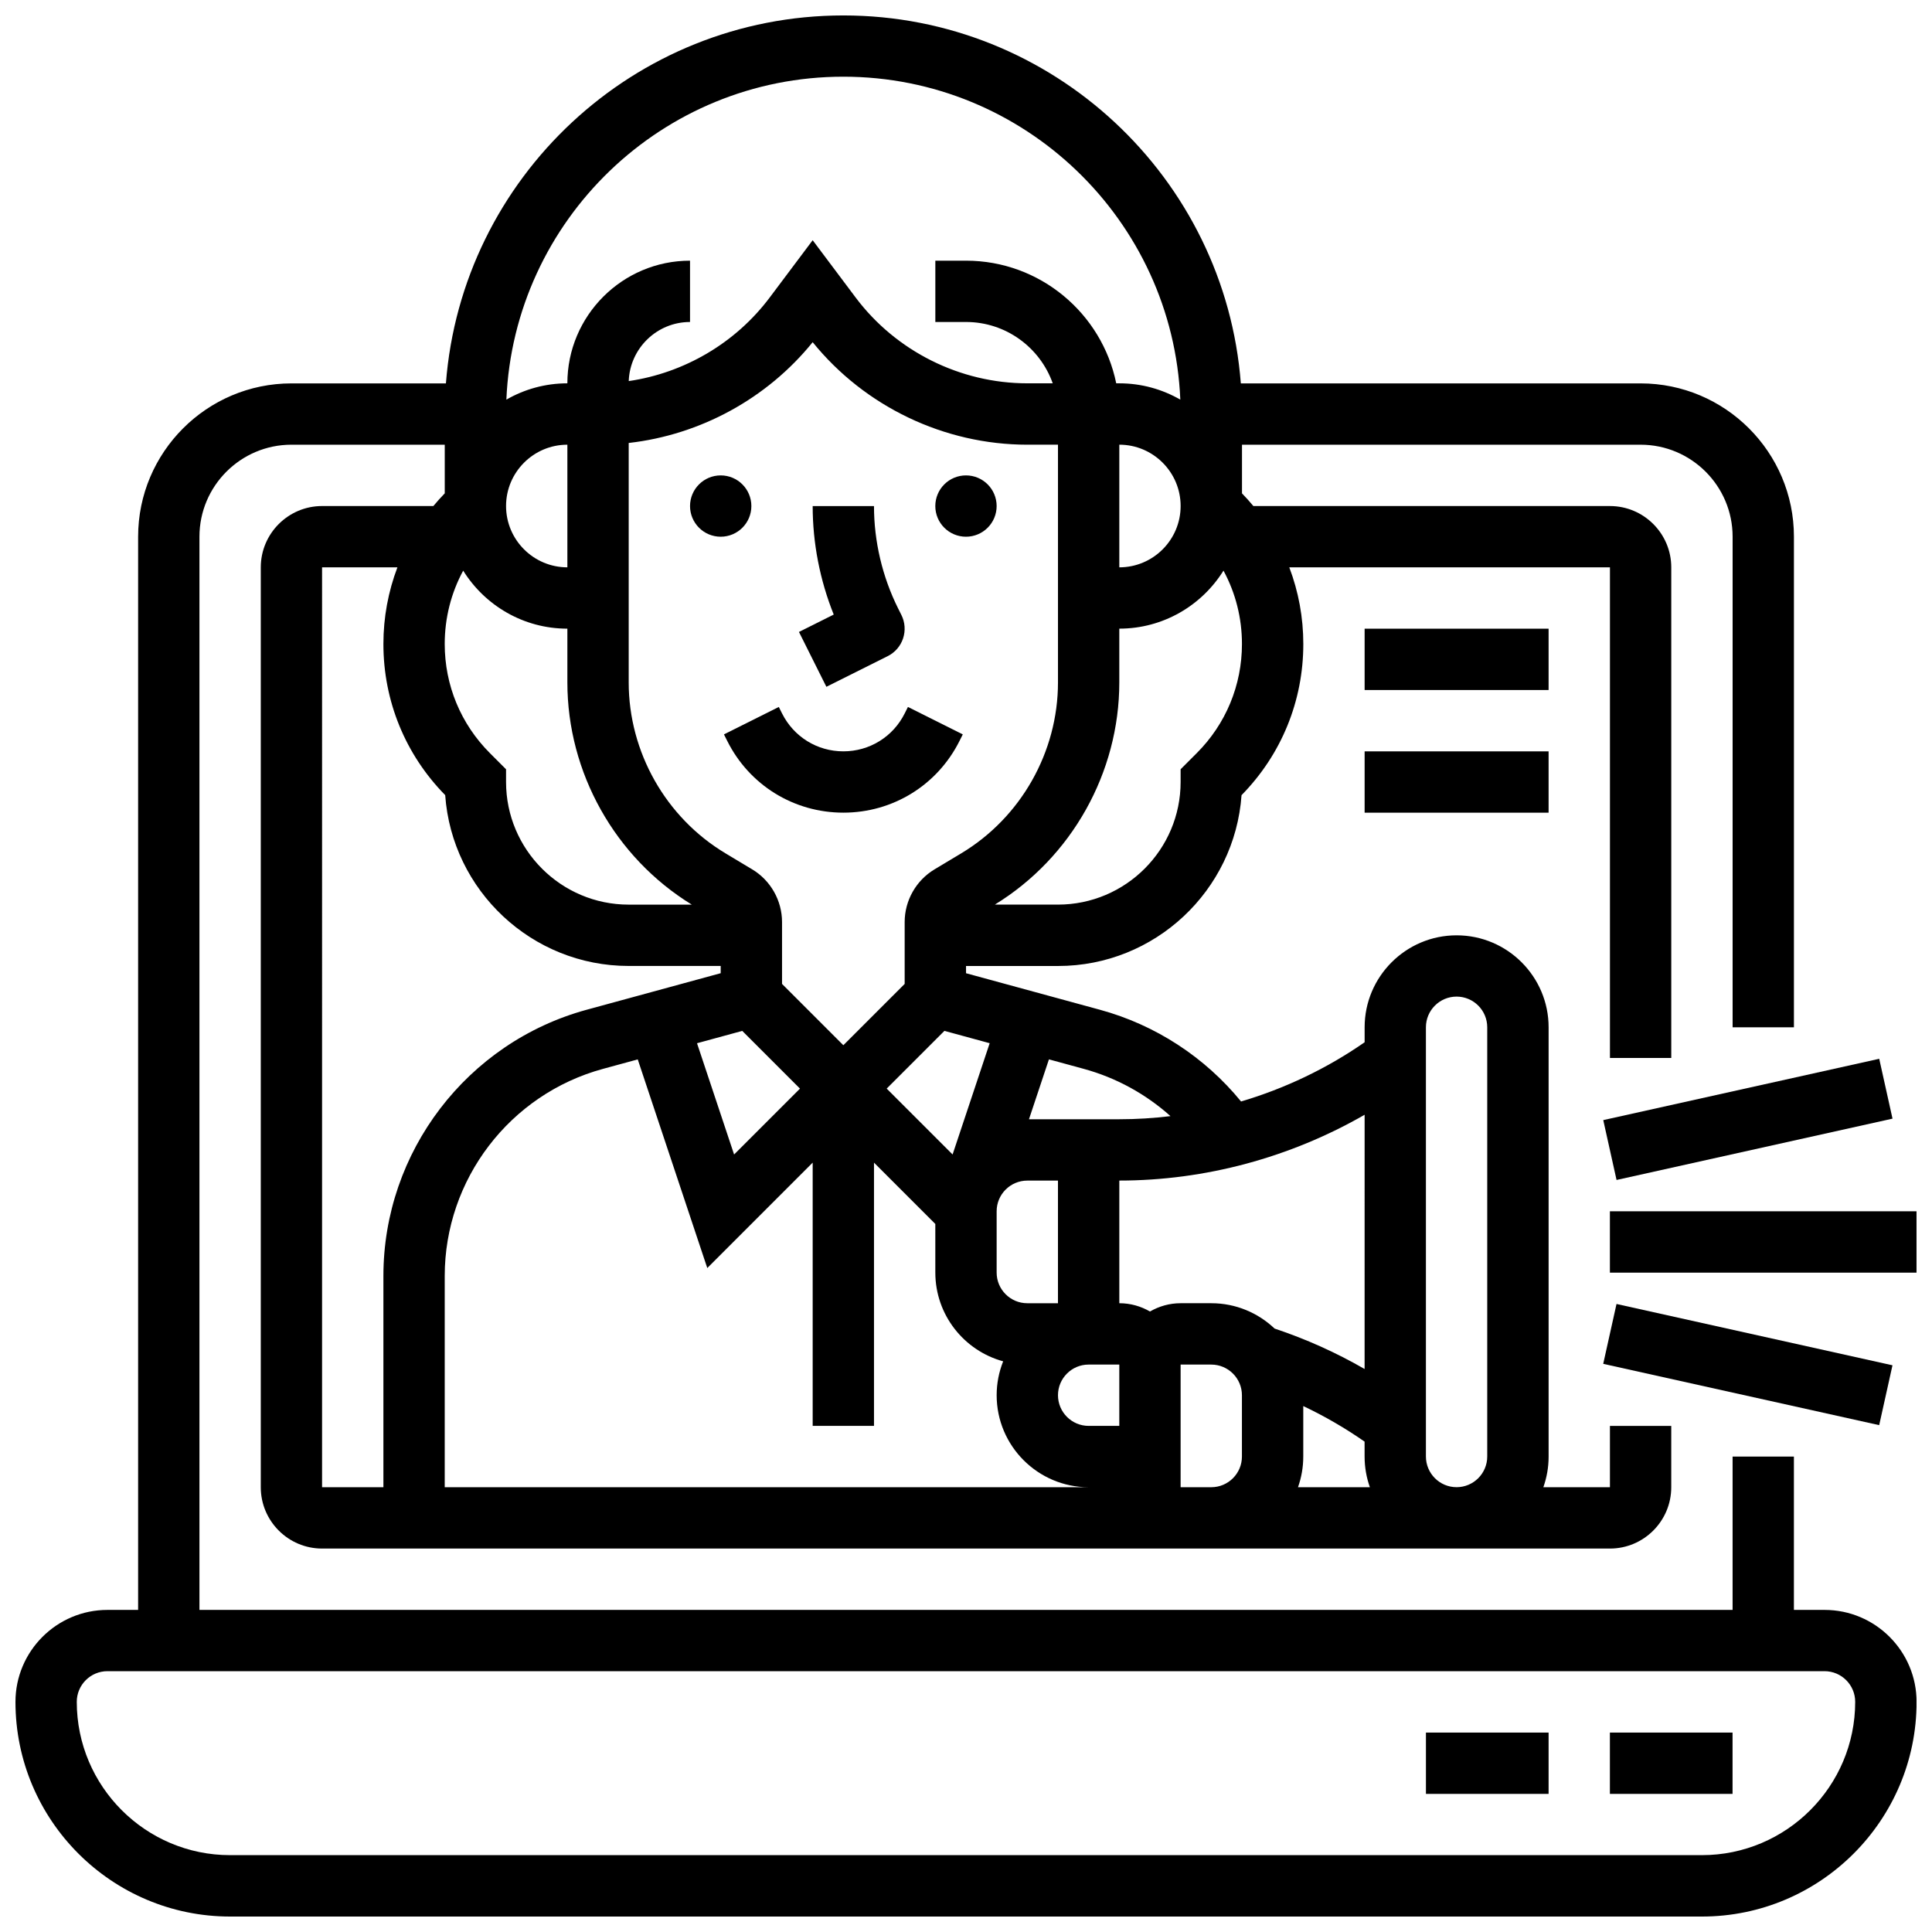
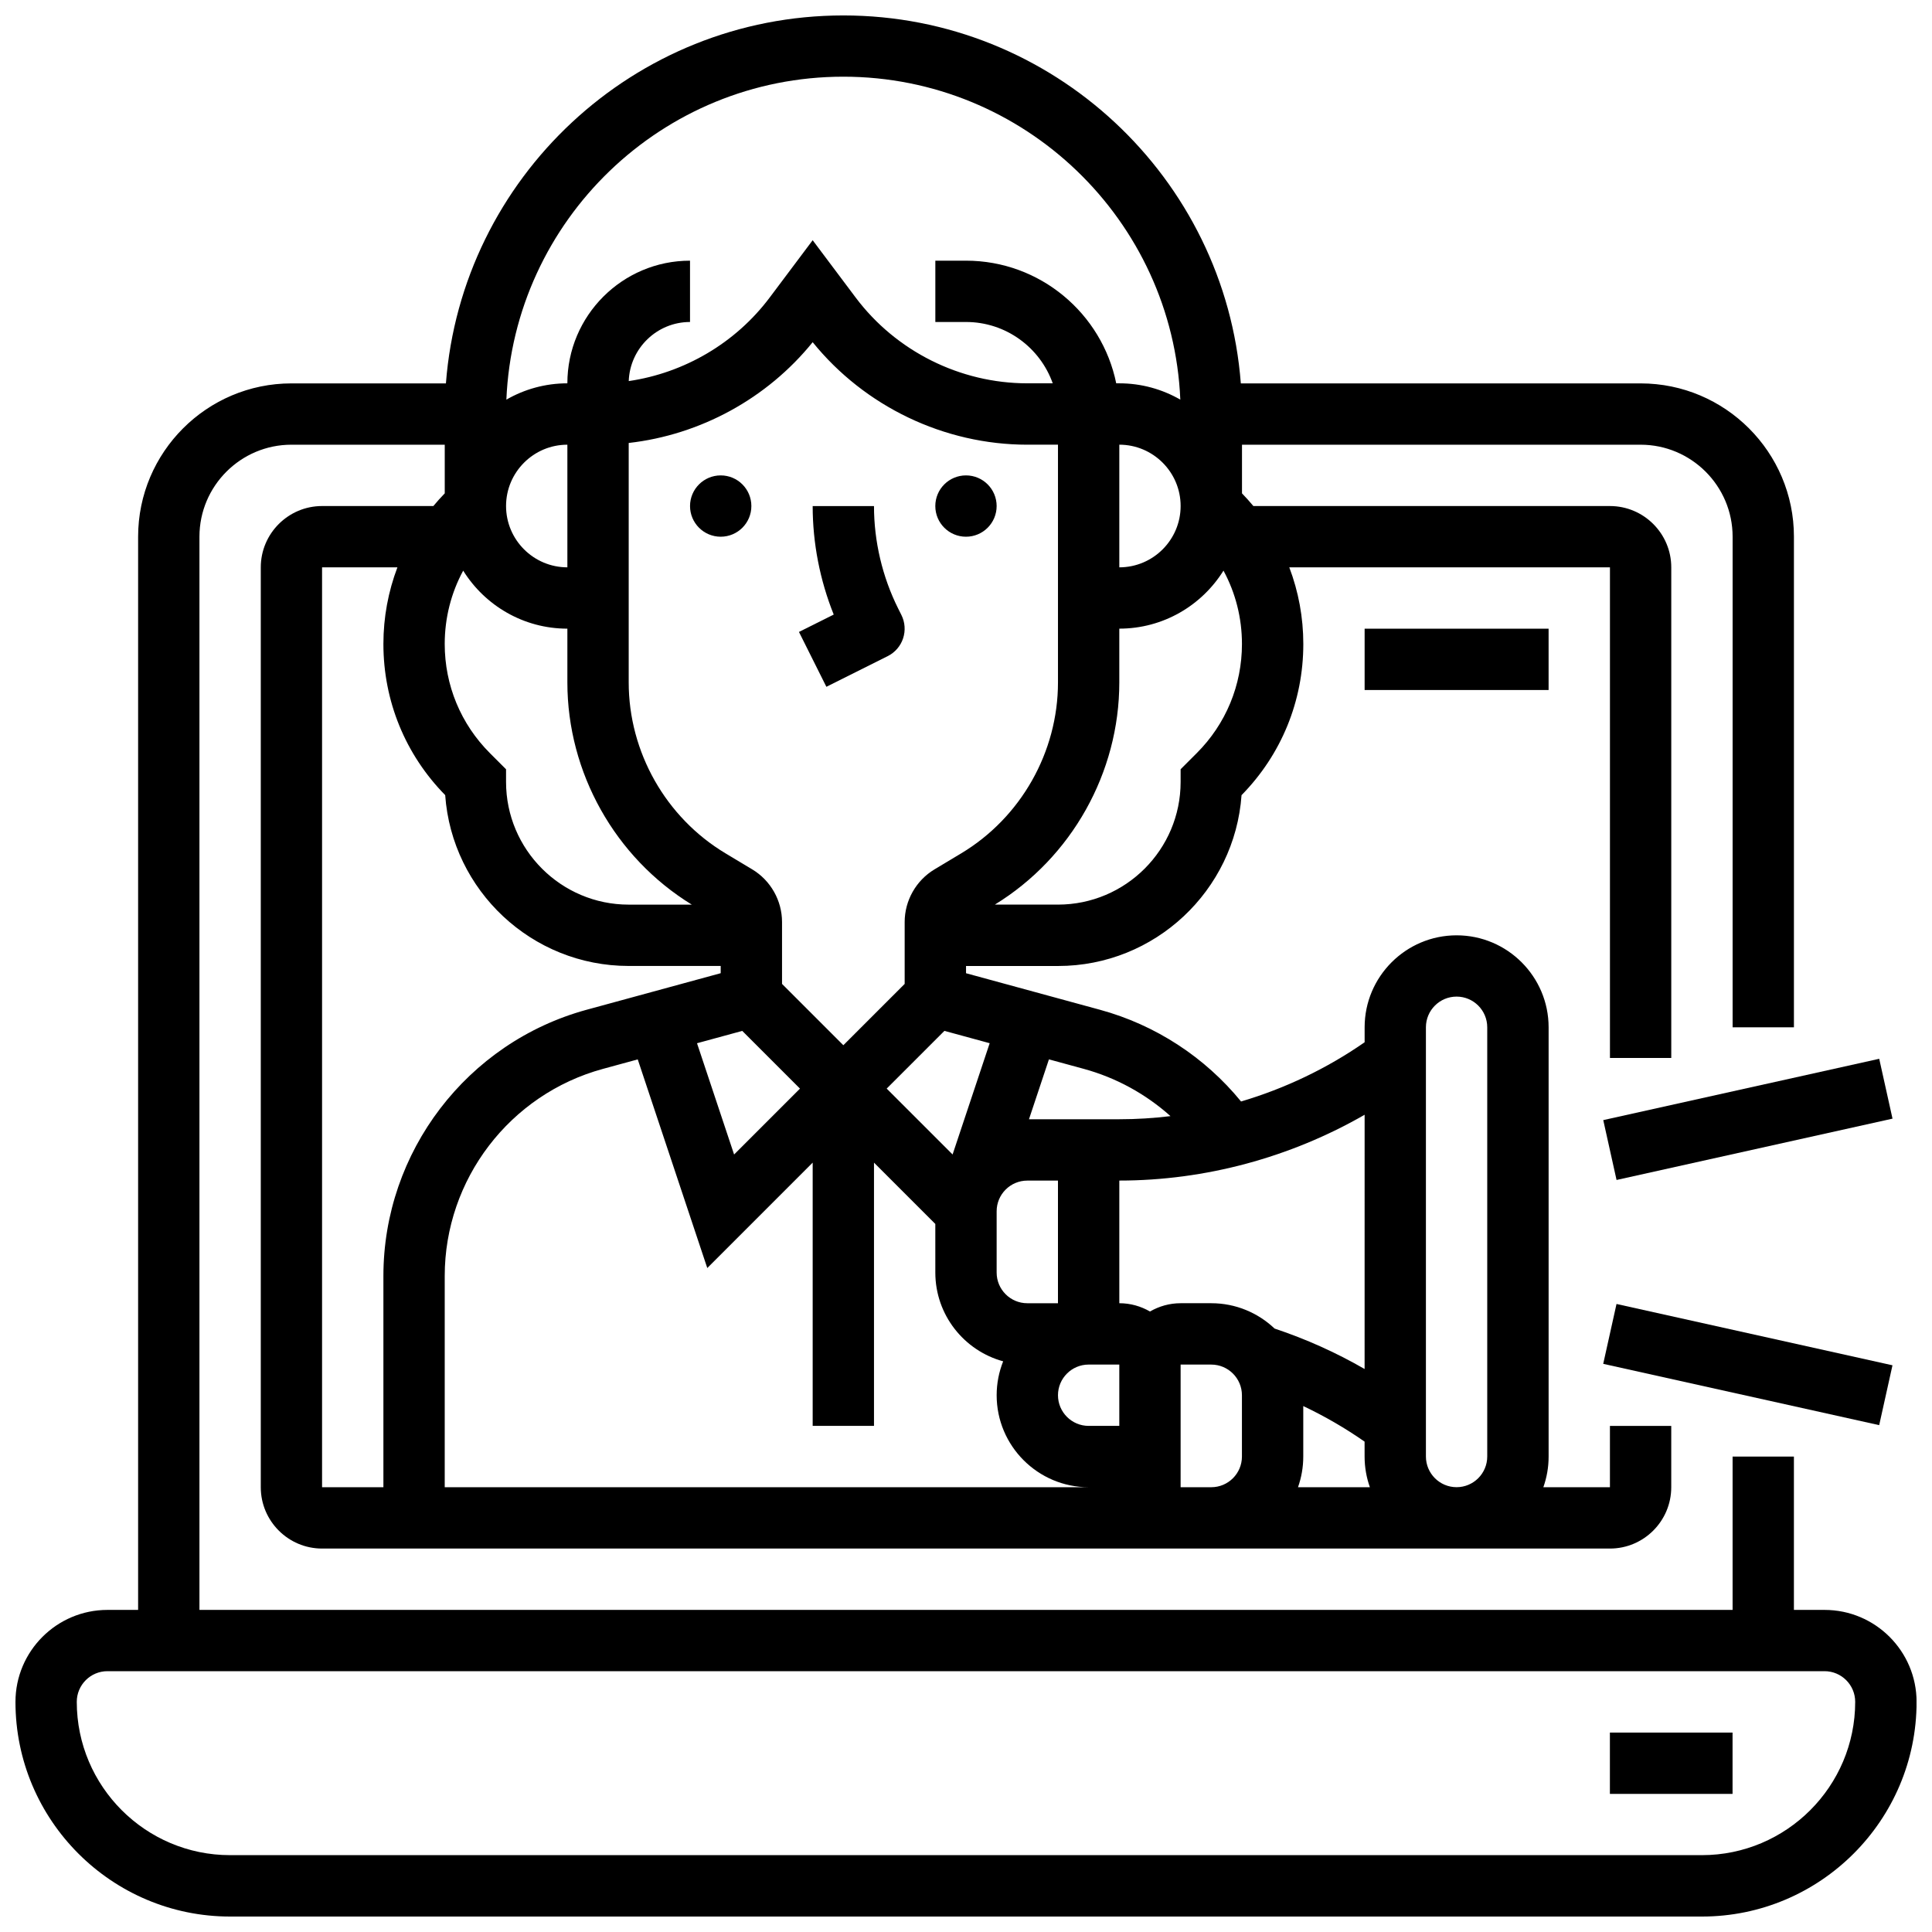
<svg xmlns="http://www.w3.org/2000/svg" width="800px" height="800px" version="1.1" viewBox="144 144 512 512">
  <defs>
    <clipPath id="b">
      <path d="m148.09 148.09h503.81v503.81h-503.81z" />
    </clipPath>
    <clipPath id="a">
-       <path d="m570 465h81.902v17h-81.902z" />
-     </clipPath>
+       </clipPath>
  </defs>
  <g clip-path="url(#b)">
    <path d="m627.53 570.64h-8.125v-40.629h-16.25v40.629h-406.3v-284.41c0-13.441 10.938-24.379 24.379-24.379h40.629v12.891c-1.059 1.082-2.055 2.211-3.016 3.359l-29.488 0.004c-8.961 0-16.25 7.293-16.25 16.25v243.78c0 8.961 7.293 16.25 16.25 16.25h341.29c8.961 0 16.25-7.293 16.25-16.25v-16.25h-16.25v16.25h-17.648c0.902-2.543 1.398-5.277 1.398-8.125v-113.76c0-13.441-10.938-24.379-24.379-24.379-13.441 0-24.379 10.934-24.379 24.379v3.961c-10 6.953-21.098 12.242-32.746 15.695-9.602-11.75-22.68-20.297-37.398-24.309l-35.488-9.68v-1.918h24.379c25.711 0 46.84-20.008 48.633-45.27 10.562-10.758 16.371-24.957 16.371-40.055 0-7.055-1.285-13.91-3.715-20.316h84.977v130.02h16.25v-130.02c0-8.961-7.293-16.25-16.25-16.25h-94.496c-0.961-1.148-1.957-2.277-3.016-3.359v-12.895h105.64c13.441 0 24.379 10.938 24.379 24.379v130.02h16.25v-130.02c0-22.402-18.227-40.629-40.629-40.629h-105.95c-4.164-54.465-49.816-97.512-105.33-97.512-55.516 0-101.16 43.047-105.33 97.512h-40.941c-22.402 0-40.629 18.227-40.629 40.629v284.41h-8.125c-13.441 0-24.379 10.934-24.379 24.379 0 31.363 25.516 56.883 56.883 56.883h390.05c31.363 0 56.883-25.516 56.883-56.883-0.004-13.445-10.941-24.379-24.379-24.379zm-186.9-276.29v-32.504c8.961 0 16.25 7.293 16.25 16.25 0 8.965-7.289 16.254-16.25 16.254zm-48.992 80.051c-4.867 2.922-7.891 8.262-7.891 13.934v16.41l-16.25 16.25-16.25-16.25v-16.41c0-5.676-3.023-11.016-7.891-13.938l-7.094-4.258c-15.824-9.484-25.648-26.84-25.648-45.285v-63.465c18.996-2.152 36.664-11.762 48.754-26.707 13.805 17.059 34.867 27.164 56.883 27.164h8.125v63.004c0 18.445-9.828 35.801-25.641 45.293zm-50.93 42.797 15.297 15.297-17.461 17.461-9.828-29.488zm-46.348-122.85c-8.961 0-16.25-7.293-16.25-16.25 0-8.961 7.293-16.25 16.25-16.25zm0 16.254v14.25c0 23.906 12.625 46.402 32.98 58.887l-16.727-0.004c-17.922 0-32.504-14.582-32.504-32.504v-3.363l-4.266-4.269c-7.731-7.731-11.988-18.004-11.988-28.934 0-6.898 1.699-13.535 4.894-19.438 5.746 9.219 15.969 15.375 27.609 15.375zm-65.008-16.254h19.969c-2.43 6.406-3.715 13.262-3.715 20.316 0 15.098 5.812 29.301 16.375 40.051 1.793 25.266 22.922 45.273 48.633 45.273h24.379v1.918l-35.496 9.68c-31.73 8.652-53.891 37.668-53.891 70.559v55.984h-16.254zm32.504 243.78v-55.984c0-25.582 17.234-48.145 41.914-54.875l9.238-2.519 18.43 55.293 27.93-27.934v69.766h16.25v-69.766l16.25 16.25 0.004 12.887c0 11.227 7.629 20.699 17.977 23.52-1.105 2.781-1.723 5.812-1.723 8.984 0 13.441 10.938 24.379 24.379 24.379zm178.77-16.254h-8.125c-4.481 0-8.125-3.644-8.125-8.125s3.644-8.125 8.125-8.125h8.125zm-16.254-32.504h-8.125c-4.481 0-8.125-3.644-8.125-8.125v-16.25c0-4.481 3.644-8.125 8.125-8.125h8.125zm32.504 48.758v-32.5h8.125c4.481 0 8.125 3.644 8.125 8.125v16.25c0 4.481-3.644 8.125-8.125 8.125zm32.504-8.125v-13.383c5.66 2.684 11.09 5.828 16.25 9.426l0.004 3.957c0 2.848 0.496 5.582 1.398 8.125h-19.047c0.898-2.543 1.395-5.277 1.395-8.125zm32.504-113.77c0-4.481 3.644-8.125 8.125-8.125s8.125 3.644 8.125 8.125v113.76c0 4.481-3.644 8.125-8.125 8.125s-8.125-3.644-8.125-8.125zm-16.25 90.566c-7.555-4.363-15.535-7.945-23.855-10.719-4.375-4.156-10.281-6.715-16.773-6.715h-8.125c-2.961 0-5.731 0.809-8.125 2.199-2.394-1.391-5.164-2.199-8.125-2.199v-32.504c22.746 0 45.332-6.121 65.008-17.441zm-51.445-67.016c-4.496 0.547-9.023 0.828-13.562 0.828h-23.938l5.289-15.871 9.238 2.519c8.574 2.34 16.43 6.664 22.973 12.523zm-47.914-19.324-9.828 29.488-17.465-17.461 15.297-15.297zm54.867-76.867-4.266 4.266v3.367c0 17.922-14.582 32.504-32.504 32.504h-16.73c20.359-12.48 32.984-34.98 32.984-58.883v-14.25c11.641 0 21.867-6.156 27.609-15.375 3.195 5.902 4.894 12.539 4.894 19.438 0 10.93-4.258 21.203-11.988 28.934zm-93.648-179.27c48.012 0 87.301 38.055 89.301 85.582-4.769-2.742-10.285-4.32-16.168-4.32h-0.816c-3.777-18.523-20.191-32.504-39.812-32.504h-8.125v16.25h8.125c10.594 0 19.633 6.793 22.984 16.25l-6.734 0.004c-17.809 0-34.82-8.504-45.504-22.754l-11.379-15.168-11.375 15.168c-9.043 12.059-22.617 20-37.367 22.16 0.312-8.688 7.477-15.66 16.238-15.66v-16.25c-17.922 0-32.504 14.582-32.504 32.504-5.883 0-11.402 1.578-16.164 4.324 2-47.531 41.285-85.586 89.301-85.586zm227.53 471.31h-390.05c-22.402 0-40.629-18.227-40.629-40.629 0-4.481 3.644-8.125 8.125-8.125h455.05c4.481 0 8.125 3.644 8.125 8.125 0 22.402-18.227 40.629-40.629 40.629z" />
  </g>
  <path d="m570.64 603.15h32.504v16.25h-32.504z" />
-   <path d="m521.89 603.15h32.504v16.25h-32.504z" />
  <g clip-path="url(#a)">
    <path d="m570.64 465.01h81.258v16.25h-81.258z" />
  </g>
  <path d="m568.87 505.43 3.523-15.863 73.133 16.25-3.523 15.863z" />
  <path d="m568.88 440.84 73.133-16.25 3.523 15.863-73.133 16.25z" />
-   <path d="m383.75 333.07c-3.098 6.195-9.324 10.043-16.25 10.043-6.926 0-13.152-3.848-16.25-10.047l-0.859-1.715-14.535 7.269 0.859 1.715c5.863 11.738 17.66 19.027 30.785 19.027s24.922-7.293 30.789-19.027l0.859-1.715-14.535-7.269z" />
  <path d="m343.12 278.11c0 4.488-3.637 8.125-8.125 8.125-4.488 0-8.129-3.637-8.129-8.125s3.641-8.125 8.129-8.125c4.488 0 8.125 3.637 8.125 8.125" />
  <path d="m408.12 278.11c0 4.488-3.637 8.125-8.125 8.125s-8.129-3.637-8.129-8.125 3.641-8.125 8.129-8.125 8.125 3.637 8.125 8.125" />
  <path d="m363 326.01 16.25-8.125c1.926-0.965 3.394-2.652 4.074-4.699 0.68-2.043 0.523-4.277-0.441-6.203l-0.859-1.715c-4.188-8.391-6.406-17.781-6.406-27.156h-16.25c0 9.816 1.918 19.641 5.578 28.754l-9.211 4.606z" />
  <path d="m505.64 310.61h48.754v16.25h-48.754z" />
-   <path d="m505.64 343.12h48.754v16.25h-48.754z" />
</svg>